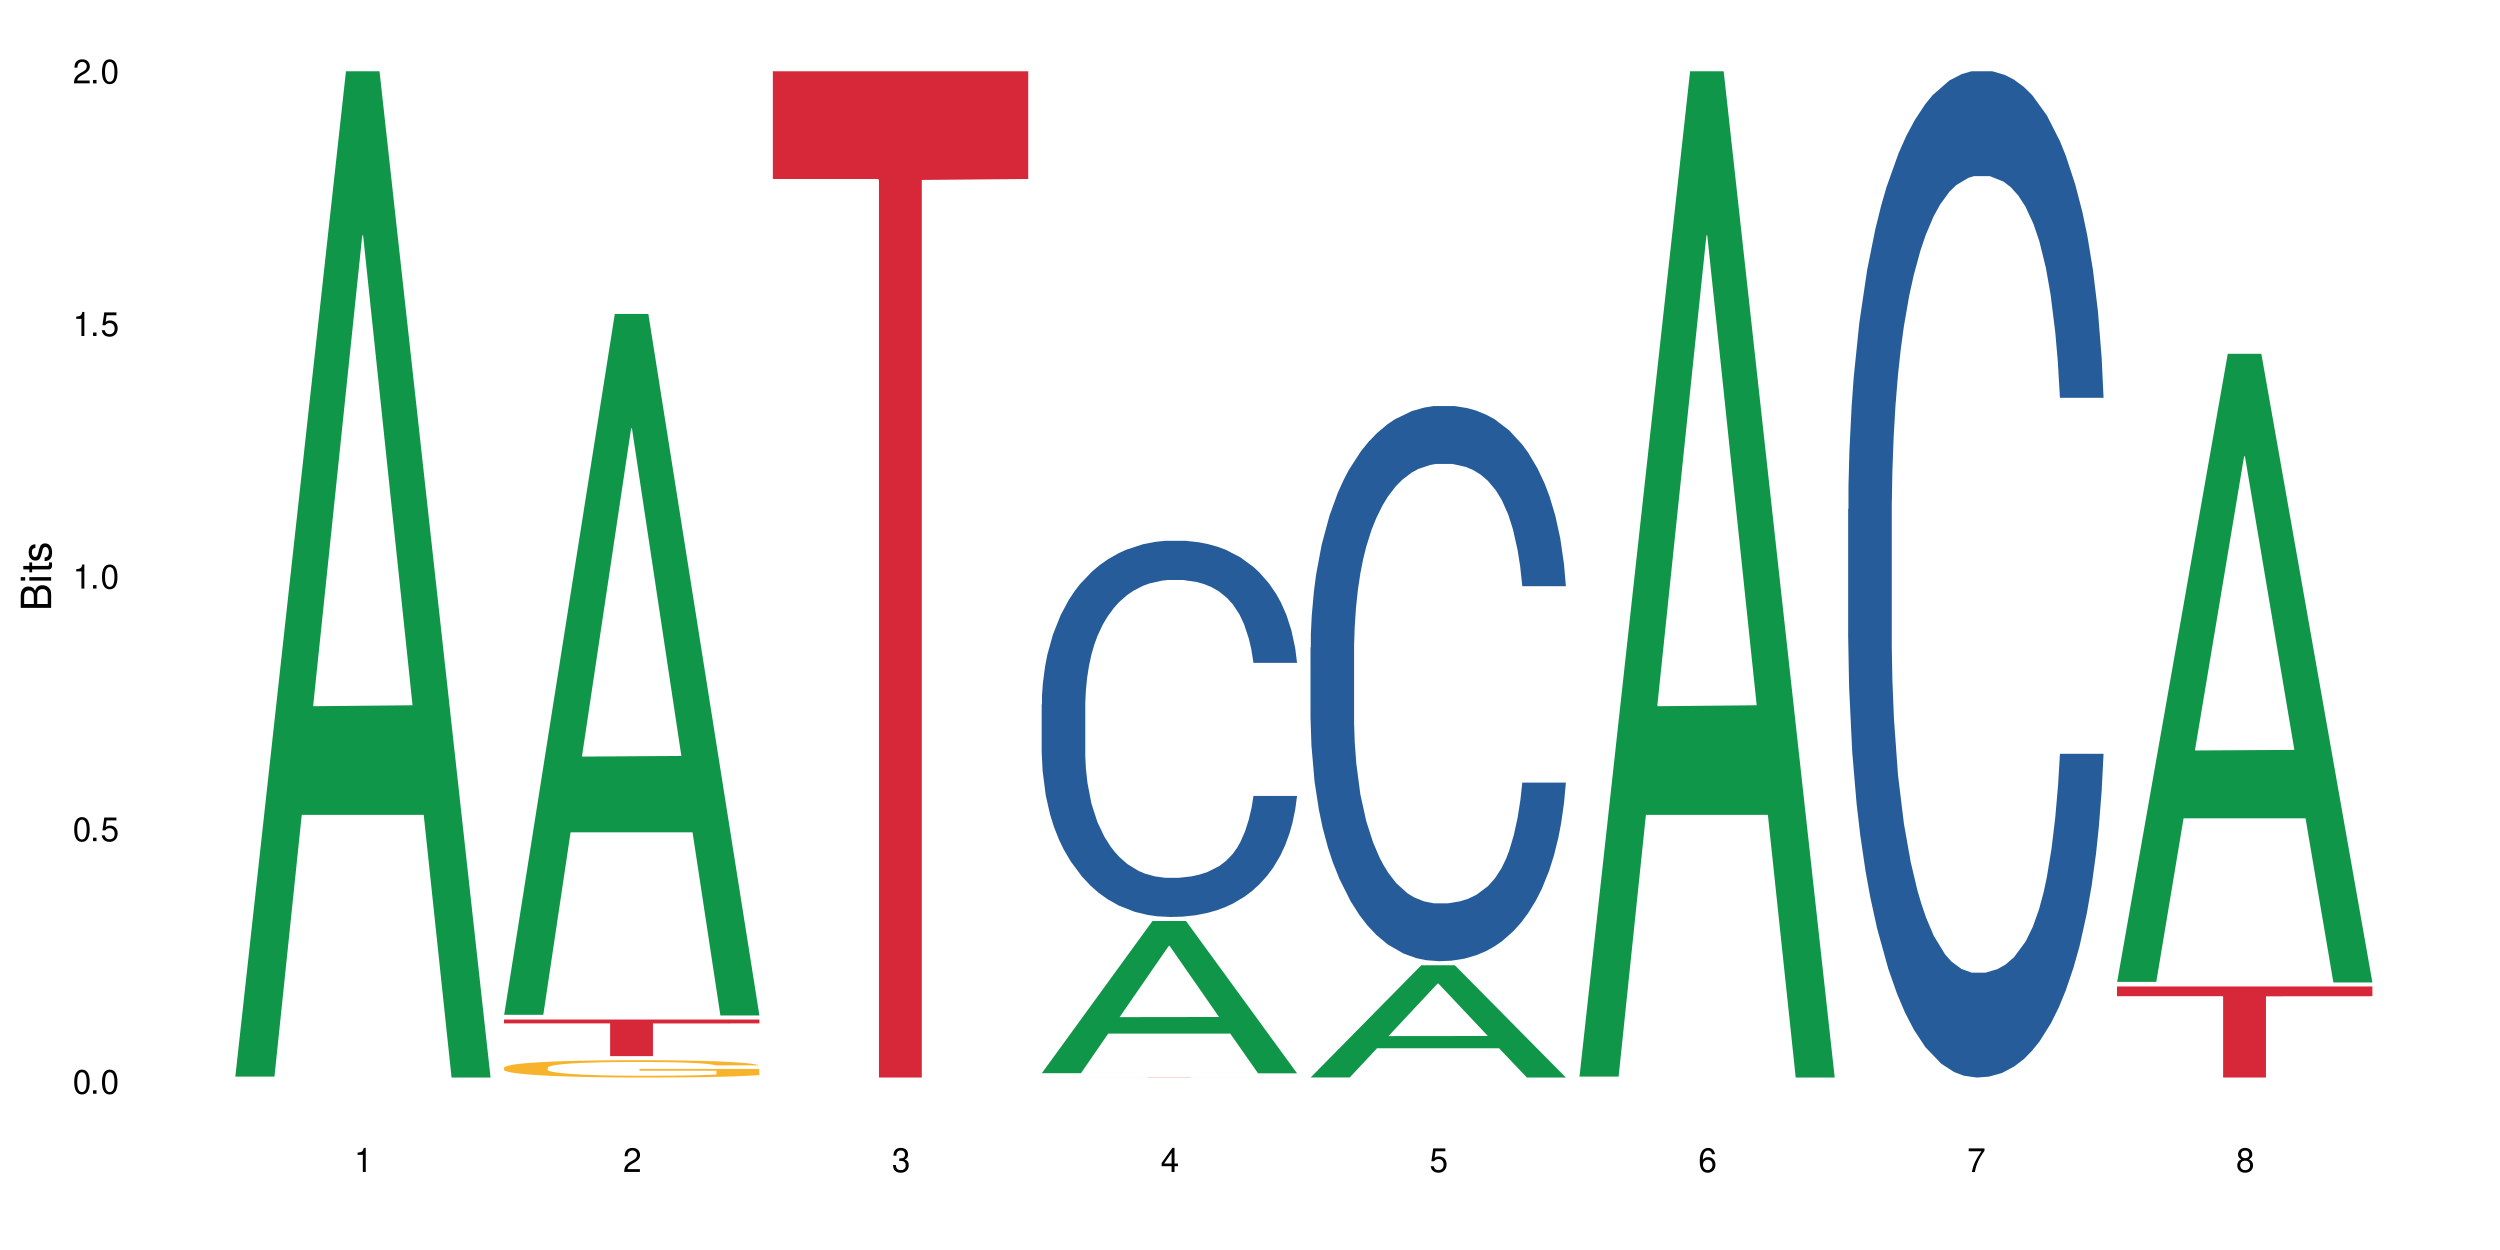
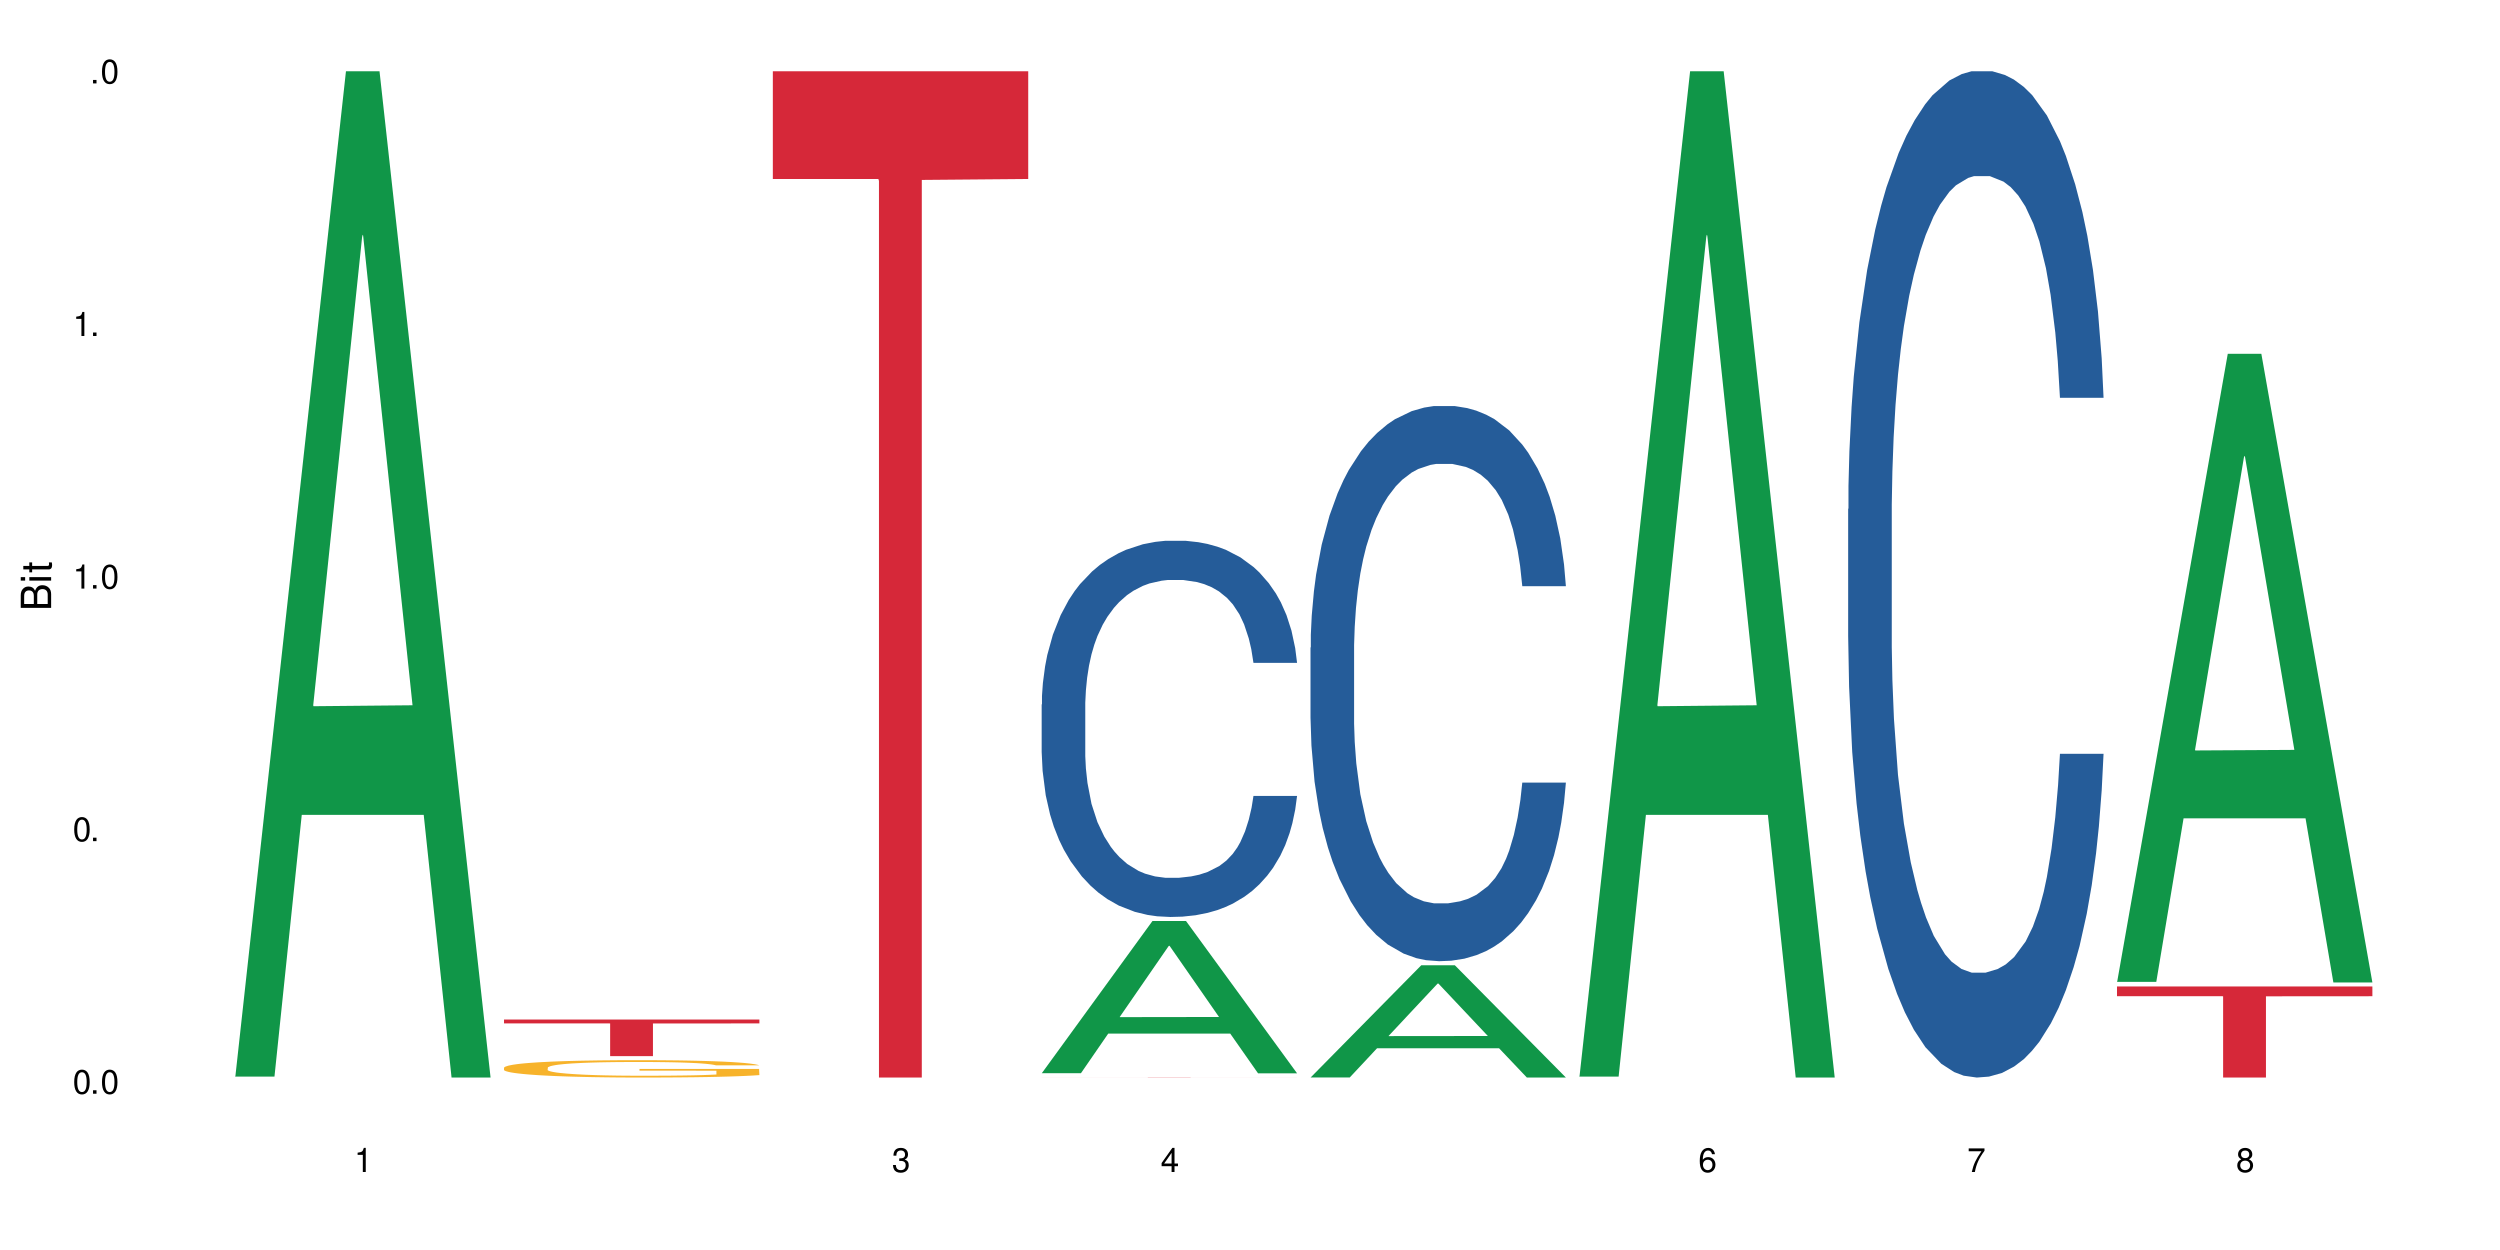
<svg xmlns="http://www.w3.org/2000/svg" xmlns:xlink="http://www.w3.org/1999/xlink" width="720" height="360" viewBox="0 0 720 360">
  <defs>
    <g>
      <g id="glyph-0-0">
</g>
      <g id="glyph-0-1">
        <path d="M 2.641 -6.938 C 2 -6.938 1.422 -6.656 1.078 -6.172 C 0.641 -5.562 0.406 -4.641 0.406 -3.359 C 0.406 -1.016 1.188 0.219 2.641 0.219 C 4.078 0.219 4.859 -1.016 4.859 -3.297 C 4.859 -4.641 4.656 -5.547 4.203 -6.172 C 3.844 -6.656 3.281 -6.938 2.641 -6.938 Z M 2.641 -6.188 C 3.547 -6.188 4 -5.25 4 -3.375 C 4 -1.406 3.562 -0.484 2.625 -0.484 C 1.734 -0.484 1.281 -1.438 1.281 -3.344 C 1.281 -5.25 1.734 -6.188 2.641 -6.188 Z M 2.641 -6.188 " />
      </g>
      <g id="glyph-0-2">
        <path d="M 1.828 -1 L 0.828 -1 L 0.828 0 L 1.828 0 Z M 1.828 -1 " />
      </g>
      <g id="glyph-0-3">
-         <path d="M 4.562 -6.797 L 1.062 -6.797 L 0.547 -3.094 L 1.328 -3.094 C 1.719 -3.562 2.047 -3.734 2.578 -3.734 C 3.484 -3.734 4.062 -3.109 4.062 -2.094 C 4.062 -1.125 3.484 -0.531 2.578 -0.531 C 1.828 -0.531 1.375 -0.906 1.188 -1.672 L 0.328 -1.672 C 0.453 -1.109 0.547 -0.844 0.75 -0.594 C 1.125 -0.078 1.828 0.219 2.594 0.219 C 3.969 0.219 4.922 -0.781 4.922 -2.219 C 4.922 -3.562 4.031 -4.484 2.719 -4.484 C 2.25 -4.484 1.859 -4.359 1.469 -4.062 L 1.734 -5.969 L 4.562 -5.969 Z M 4.562 -6.797 " />
-       </g>
+         </g>
      <g id="glyph-0-4">
        <path d="M 2.484 -4.938 L 2.484 0 L 3.328 0 L 3.328 -6.938 L 2.766 -6.938 C 2.469 -5.875 2.281 -5.734 0.984 -5.562 L 0.984 -4.938 Z M 2.484 -4.938 " />
      </g>
      <g id="glyph-0-5">
-         <path d="M 4.859 -0.828 L 1.281 -0.828 C 1.359 -1.406 1.672 -1.781 2.5 -2.281 L 3.469 -2.828 C 4.406 -3.344 4.906 -4.062 4.906 -4.906 C 4.906 -5.484 4.672 -6.031 4.266 -6.406 C 3.859 -6.766 3.375 -6.938 2.719 -6.938 C 1.859 -6.938 1.219 -6.625 0.844 -6.031 C 0.609 -5.672 0.5 -5.234 0.484 -4.531 L 1.328 -4.531 C 1.359 -5.016 1.406 -5.281 1.531 -5.516 C 1.75 -5.938 2.188 -6.203 2.703 -6.203 C 3.469 -6.203 4.031 -5.641 4.031 -4.891 C 4.031 -4.344 3.719 -3.859 3.125 -3.516 L 2.234 -3 C 0.812 -2.172 0.406 -1.531 0.328 -0.016 L 4.859 -0.016 Z M 4.859 -0.828 " />
-       </g>
+         </g>
      <g id="glyph-0-6">
        <path d="M 2.125 -3.188 L 2.578 -3.188 C 3.5 -3.188 3.984 -2.766 3.984 -1.922 C 3.984 -1.062 3.469 -0.531 2.594 -0.531 C 1.656 -0.531 1.203 -1 1.156 -2.016 L 0.312 -2.016 C 0.344 -1.453 0.438 -1.094 0.609 -0.781 C 0.953 -0.109 1.625 0.219 2.547 0.219 C 3.953 0.219 4.859 -0.625 4.859 -1.938 C 4.859 -2.828 4.516 -3.297 3.703 -3.594 C 4.344 -3.844 4.656 -4.328 4.656 -5.031 C 4.656 -6.219 3.875 -6.938 2.578 -6.938 C 1.203 -6.938 0.484 -6.172 0.453 -4.703 L 1.297 -4.703 C 1.312 -5.125 1.344 -5.359 1.453 -5.578 C 1.641 -5.969 2.062 -6.203 2.594 -6.203 C 3.344 -6.203 3.797 -5.75 3.797 -5 C 3.797 -4.516 3.609 -4.219 3.25 -4.047 C 3.016 -3.953 2.703 -3.922 2.125 -3.906 Z M 2.125 -3.188 " />
      </g>
      <g id="glyph-0-7">
        <path d="M 3.141 -1.672 L 3.141 0 L 3.984 0 L 3.984 -1.672 L 4.984 -1.672 L 4.984 -2.438 L 3.984 -2.438 L 3.984 -6.938 L 3.359 -6.938 L 0.266 -2.578 L 0.266 -1.672 Z M 3.141 -2.438 L 1 -2.438 L 3.141 -5.5 Z M 3.141 -2.438 " />
      </g>
      <g id="glyph-0-8">
        <path d="M 4.781 -5.125 C 4.609 -6.266 3.891 -6.938 2.844 -6.938 C 2.094 -6.938 1.422 -6.578 1.031 -5.953 C 0.594 -5.266 0.406 -4.422 0.406 -3.172 C 0.406 -2 0.578 -1.25 0.984 -0.641 C 1.359 -0.078 1.953 0.219 2.703 0.219 C 3.984 0.219 4.922 -0.75 4.922 -2.094 C 4.922 -3.375 4.062 -4.281 2.844 -4.281 C 2.172 -4.281 1.641 -4.031 1.281 -3.516 C 1.281 -5.234 1.828 -6.188 2.797 -6.188 C 3.391 -6.188 3.797 -5.797 3.938 -5.125 Z M 2.734 -3.531 C 3.547 -3.531 4.062 -2.953 4.062 -2.031 C 4.062 -1.156 3.484 -0.531 2.703 -0.531 C 1.922 -0.531 1.328 -1.188 1.328 -2.078 C 1.328 -2.938 1.906 -3.531 2.734 -3.531 Z M 2.734 -3.531 " />
      </g>
      <g id="glyph-0-9">
        <path d="M 4.984 -6.797 L 0.438 -6.797 L 0.438 -5.969 L 4.109 -5.969 C 2.5 -3.656 1.828 -2.234 1.328 0 L 2.219 0 C 2.594 -2.172 3.453 -4.047 4.984 -6.094 Z M 4.984 -6.797 " />
      </g>
      <g id="glyph-0-10">
        <path d="M 3.75 -3.656 C 4.469 -4.094 4.688 -4.438 4.688 -5.078 C 4.688 -6.172 3.844 -6.938 2.641 -6.938 C 1.438 -6.938 0.594 -6.172 0.594 -5.094 C 0.594 -4.438 0.812 -4.094 1.516 -3.656 C 0.734 -3.266 0.359 -2.703 0.359 -1.922 C 0.359 -0.656 1.281 0.219 2.641 0.219 C 3.984 0.219 4.922 -0.656 4.922 -1.922 C 4.922 -2.703 4.531 -3.266 3.75 -3.656 Z M 2.641 -6.188 C 3.359 -6.188 3.812 -5.75 3.812 -5.062 C 3.812 -4.406 3.344 -3.984 2.641 -3.984 C 1.922 -3.984 1.453 -4.406 1.453 -5.078 C 1.453 -5.75 1.922 -6.188 2.641 -6.188 Z M 2.641 -3.266 C 3.484 -3.266 4.062 -2.719 4.062 -1.906 C 4.062 -1.078 3.484 -0.531 2.625 -0.531 C 1.797 -0.531 1.219 -1.094 1.219 -1.906 C 1.219 -2.719 1.781 -3.266 2.641 -3.266 Z M 2.641 -3.266 " />
      </g>
      <g id="glyph-1-0">
</g>
      <g id="glyph-1-1">
        <path d="M 0 -0.953 L 0 -4.891 C 0 -5.719 -0.234 -6.344 -0.734 -6.797 C -1.188 -7.234 -1.812 -7.469 -2.5 -7.469 C -3.547 -7.469 -4.188 -7 -4.625 -5.875 C -4.984 -6.688 -5.625 -7.094 -6.531 -7.094 C -7.172 -7.094 -7.734 -6.859 -8.141 -6.391 C -8.562 -5.922 -8.75 -5.344 -8.75 -4.5 L -8.75 -0.953 Z M -4.984 -2.062 L -7.766 -2.062 L -7.766 -4.219 C -7.766 -4.844 -7.688 -5.203 -7.453 -5.5 C -7.219 -5.812 -6.859 -5.969 -6.375 -5.969 C -5.891 -5.969 -5.531 -5.812 -5.297 -5.5 C -5.062 -5.203 -4.984 -4.844 -4.984 -4.219 Z M -0.984 -2.062 L -4 -2.062 L -4 -4.781 C -4 -5.766 -3.438 -6.359 -2.484 -6.359 C -1.547 -6.359 -0.984 -5.766 -0.984 -4.781 Z M -0.984 -2.062 " />
      </g>
      <g id="glyph-1-2">
        <path d="M -6.281 -1.797 L -6.281 -0.797 L 0 -0.797 L 0 -1.797 Z M -8.75 -1.797 L -8.75 -0.797 L -7.484 -0.797 L -7.484 -1.797 Z M -8.75 -1.797 " />
      </g>
      <g id="glyph-1-3">
        <path d="M -6.281 -3.047 L -6.281 -2.016 L -8.016 -2.016 L -8.016 -1.016 L -6.281 -1.016 L -6.281 -0.172 L -5.469 -0.172 L -5.469 -1.016 L -0.719 -1.016 C -0.078 -1.016 0.281 -1.453 0.281 -2.234 C 0.281 -2.5 0.25 -2.719 0.188 -3.047 L -0.641 -3.047 C -0.609 -2.906 -0.594 -2.766 -0.594 -2.562 C -0.594 -2.141 -0.719 -2.016 -1.156 -2.016 L -5.469 -2.016 L -5.469 -3.047 Z M -6.281 -3.047 " />
      </g>
      <g id="glyph-1-4">
-         <path d="M -4.531 -5.25 C -5.766 -5.25 -6.469 -4.422 -6.469 -2.969 C -6.469 -1.516 -5.719 -0.562 -4.547 -0.562 C -3.562 -0.562 -3.094 -1.062 -2.734 -2.562 L -2.516 -3.484 C -2.344 -4.188 -2.094 -4.469 -1.641 -4.469 C -1.047 -4.469 -0.641 -3.875 -0.641 -3 C -0.641 -2.453 -0.797 -2 -1.062 -1.75 C -1.25 -1.594 -1.422 -1.531 -1.875 -1.469 L -1.875 -0.406 C -0.422 -0.453 0.281 -1.266 0.281 -2.922 C 0.281 -4.5 -0.5 -5.516 -1.719 -5.516 C -2.656 -5.516 -3.172 -4.984 -3.469 -3.734 L -3.703 -2.766 C -3.891 -1.953 -4.156 -1.609 -4.594 -1.609 C -5.188 -1.609 -5.547 -2.125 -5.547 -2.938 C -5.547 -3.75 -5.203 -4.172 -4.531 -4.203 Z M -4.531 -5.25 " />
-       </g>
+         </g>
    </g>
  </defs>
  <rect x="-72" y="-36" width="864" height="432" fill="rgb(100%, 100%, 100%)" fill-opacity="1" />
  <path fill-rule="nonzero" fill="rgb(6.275%, 58.824%, 28.235%)" fill-opacity="1" d="M 67.73 310.059 L 67.809 309.789 L 99.637 20.527 L 109.301 20.527 L 141.281 310.332 L 130.047 310.332 L 122.031 234.684 L 86.906 234.684 L 79.047 310.059 L 67.73 310.059 L 90.285 203.391 L 118.809 203.117 L 104.586 67.875 L 104.43 67.602 L 104.27 68.418 L 90.207 203.117 L 90.285 203.391 Z M 67.73 310.059 " />
-   <path fill-rule="nonzero" fill="rgb(6.275%, 58.824%, 28.235%)" fill-opacity="1" d="M 145.156 292.266 L 145.234 292.074 L 177.059 90.414 L 186.723 90.414 L 218.707 292.453 L 207.469 292.453 L 199.453 239.715 L 164.328 239.715 L 156.469 292.266 L 145.156 292.266 L 167.707 217.898 L 196.23 217.711 L 182.008 123.426 L 181.852 123.234 L 181.695 123.805 L 167.629 217.711 L 167.707 217.898 Z M 145.156 292.266 " />
  <path fill-rule="nonzero" fill="rgb(96.863%, 70.196%, 16.863%)" fill-opacity="1" d="M 145.156 307.473 L 145.242 307.469 L 145.242 307.375 L 145.602 307.172 L 146.5 306.887 L 147.664 306.656 L 148.922 306.473 L 149.73 306.375 L 151.074 306.238 L 152.242 306.141 L 155.199 305.934 L 158.969 305.742 L 161.031 305.66 L 163.363 305.582 L 166.684 305.496 L 168.207 305.465 L 172.871 305.391 L 178.164 305.344 L 183.992 305.332 L 186.684 305.336 L 190.363 305.352 L 195.387 305.402 L 198.254 305.449 L 200.496 305.496 L 202.828 305.555 L 205.699 305.645 L 208.391 305.754 L 210.543 305.863 L 212.695 306.004 L 214.492 306.148 L 216.016 306.309 L 217.359 306.5 L 218.168 306.66 L 218.707 306.82 L 206.238 306.82 L 205.52 306.66 L 204.715 306.535 L 203.367 306.387 L 202.023 306.277 L 200.676 306.188 L 198.164 306.07 L 196.012 305.996 L 193.32 305.934 L 190.723 305.891 L 187.762 305.863 L 185.969 305.855 L 181.211 305.855 L 176.906 305.887 L 174.395 305.926 L 172.602 305.961 L 170.09 306.031 L 168.566 306.086 L 167.668 306.121 L 164.977 306.262 L 163.184 306.391 L 162.195 306.477 L 160.941 306.613 L 160.043 306.738 L 159.059 306.922 L 158.52 307.059 L 157.801 307.367 L 157.711 308.191 L 157.98 308.363 L 158.52 308.551 L 159.238 308.715 L 160.312 308.891 L 161.391 309.02 L 163.273 309.199 L 164.887 309.316 L 166.145 309.395 L 168.566 309.52 L 169.551 309.559 L 171.883 309.645 L 174.305 309.707 L 177.266 309.762 L 179.508 309.789 L 183.098 309.812 L 187.672 309.812 L 193.055 309.785 L 196.461 309.746 L 198.793 309.711 L 200.32 309.68 L 202.203 309.629 L 203.547 309.582 L 204.805 309.531 L 206.328 309.457 L 206.328 308.363 L 184.172 308.359 L 184.172 307.848 L 218.617 307.844 L 218.707 309.629 L 216.824 309.754 L 214.492 309.871 L 212.25 309.961 L 209.918 310.039 L 206.598 310.125 L 203.906 310.184 L 199.781 310.246 L 196.012 310.285 L 192.066 310.312 L 188.566 310.328 L 184.441 310.332 L 180.766 310.324 L 176.816 310.297 L 173.68 310.258 L 170.809 310.215 L 167.938 310.152 L 164.352 310.059 L 162.016 309.98 L 159.594 309.887 L 157.172 309.77 L 155.02 309.648 L 153.586 309.551 L 152.152 309.441 L 150.625 309.305 L 149.191 309.148 L 148.113 309.008 L 147.129 308.848 L 146.41 308.695 L 145.691 308.492 L 145.332 308.328 L 145.156 308.184 Z M 145.156 307.473 " />
  <path fill-rule="nonzero" fill="rgb(83.922%, 15.686%, 22.353%)" fill-opacity="1" d="M 145.156 293.617 L 218.707 293.617 L 218.707 294.746 L 188.051 294.758 L 188.051 304.168 L 175.719 304.168 L 175.719 294.766 L 175.539 294.746 L 145.156 294.746 Z M 145.156 293.617 " />
  <path fill-rule="nonzero" fill="rgb(83.922%, 15.686%, 22.353%)" fill-opacity="1" d="M 222.578 20.527 L 296.129 20.527 L 296.129 51.547 L 265.477 51.82 L 265.477 310.332 L 253.141 310.332 L 253.141 52.094 L 252.965 51.547 L 222.578 51.547 Z M 222.578 20.527 " />
  <path fill-rule="nonzero" fill="rgb(6.275%, 58.824%, 28.235%)" fill-opacity="1" d="M 300 309.078 L 300.078 309.035 L 331.906 265.254 L 341.57 265.254 L 373.555 309.117 L 362.316 309.117 L 354.301 297.668 L 319.176 297.668 L 311.316 309.078 L 300 309.078 L 322.555 292.934 L 351.078 292.891 L 336.855 272.422 L 336.699 272.379 L 336.543 272.504 L 322.477 292.891 L 322.555 292.934 Z M 300 309.078 " />
  <path fill-rule="nonzero" fill="rgb(14.51%, 36.078%, 60%)" fill-opacity="1" d="M 300 202.895 L 300.09 202.793 L 300.09 200.418 L 300.359 196.656 L 300.988 191.902 L 301.617 188.633 L 303.23 182.793 L 305.473 177.148 L 307.805 172.789 L 309.508 170.215 L 311.035 168.234 L 314.531 164.57 L 316.773 162.688 L 319.195 161.004 L 322.156 159.324 L 324.309 158.332 L 329.152 156.746 L 332.742 156.055 L 335.52 155.758 L 341.531 155.758 L 345.117 156.152 L 347.719 156.648 L 350.59 157.441 L 353.012 158.332 L 357.227 160.512 L 360.996 163.285 L 362.699 164.867 L 365.391 167.938 L 367.453 170.91 L 368.891 173.484 L 370.504 177.148 L 371.938 181.602 L 373.016 186.652 L 373.555 190.91 L 360.996 190.91 L 360.367 186.949 L 359.648 183.879 L 358.305 179.82 L 356.961 176.949 L 355.074 174.078 L 353.371 172.195 L 351.039 170.312 L 348.977 169.125 L 346.824 168.234 L 344.762 167.641 L 340.812 167.047 L 336.238 167.047 L 334.535 167.246 L 331.035 168.035 L 329.152 168.73 L 326.461 170.117 L 324.578 171.402 L 322.336 173.383 L 320.812 175.066 L 318.926 177.641 L 317.582 179.918 L 316.059 183.188 L 315.16 185.664 L 314.352 188.438 L 313.637 191.703 L 313.098 195.168 L 312.738 198.832 L 312.559 202.398 L 312.559 217.746 L 312.738 221.312 L 313.188 225.473 L 314.352 231.512 L 316.059 236.762 L 318.031 240.918 L 319.914 243.891 L 320.992 245.277 L 322.426 246.859 L 324.668 248.84 L 327.898 250.82 L 329.781 251.613 L 332.652 252.406 L 335.609 252.801 L 339.559 252.801 L 343.055 252.406 L 345.387 251.91 L 347.809 251.117 L 351.129 249.434 L 353.191 247.852 L 354.984 245.969 L 356.332 244.086 L 357.227 242.504 L 358.574 239.434 L 359.648 236.066 L 360.457 232.602 L 360.996 229.234 L 373.555 229.234 L 373.016 233.195 L 372.207 237.059 L 371.402 239.93 L 370.145 243.395 L 368.711 246.465 L 366.645 249.93 L 364.941 252.207 L 362.699 254.684 L 360.637 256.566 L 358.395 258.25 L 355.074 260.23 L 352.922 261.219 L 350.59 262.109 L 347.809 262.902 L 344.312 263.594 L 340.543 263.992 L 337.047 264.09 L 333.277 263.895 L 330.5 263.496 L 326.82 262.605 L 322.246 260.824 L 318.926 258.941 L 316.324 257.059 L 314.082 255.078 L 311.57 252.406 L 308.344 248.047 L 306.371 244.684 L 305.023 241.91 L 303.5 238.047 L 302.422 234.582 L 301.168 229.035 L 300.27 222.004 L 300 216.559 Z M 300 202.895 " />
  <path fill-rule="nonzero" fill="rgb(83.922%, 15.686%, 22.353%)" fill-opacity="1" d="M 300 310.281 L 373.555 310.281 L 373.555 310.289 L 342.898 310.289 L 342.898 310.332 L 330.566 310.332 L 330.566 310.289 L 300 310.289 Z M 300 310.281 " />
  <path fill-rule="nonzero" fill="rgb(6.275%, 58.824%, 28.235%)" fill-opacity="1" d="M 377.426 310.301 L 377.504 310.273 L 409.328 277.992 L 418.992 277.992 L 450.977 310.332 L 439.738 310.332 L 431.723 301.891 L 396.598 301.891 L 388.738 310.301 L 377.426 310.301 L 399.977 298.398 L 428.504 298.367 L 414.277 283.277 L 414.121 283.246 L 413.965 283.336 L 399.898 298.367 L 399.977 298.398 Z M 377.426 310.301 " />
  <path fill-rule="nonzero" fill="rgb(14.51%, 36.078%, 60%)" fill-opacity="1" d="M 377.426 186.512 L 377.516 186.363 L 377.516 182.855 L 377.781 177.301 L 378.41 170.289 L 379.039 165.465 L 380.652 156.844 L 382.895 148.512 L 385.227 142.082 L 386.934 138.281 L 388.457 135.359 L 391.957 129.949 L 394.199 127.176 L 396.621 124.688 L 399.578 122.203 L 401.734 120.742 L 406.574 118.406 L 410.164 117.383 L 412.945 116.945 L 418.953 116.945 L 422.543 117.527 L 425.145 118.258 L 428.016 119.43 L 430.438 120.742 L 434.652 123.957 L 438.418 128.051 L 440.125 130.391 L 442.812 134.918 L 444.879 139.305 L 446.312 143.105 L 447.926 148.512 L 449.363 155.09 L 450.438 162.543 L 450.977 168.824 L 438.418 168.824 L 437.789 162.98 L 437.074 158.449 L 435.727 152.457 L 434.383 148.219 L 432.5 143.98 L 430.793 141.203 L 428.461 138.426 L 426.398 136.672 L 424.246 135.359 L 422.184 134.48 L 418.238 133.605 L 413.664 133.605 L 411.957 133.898 L 408.461 135.066 L 406.574 136.09 L 403.887 138.137 L 402 140.035 L 399.758 142.957 L 398.234 145.441 L 396.352 149.242 L 395.004 152.605 L 393.48 157.426 L 392.582 161.082 L 391.777 165.172 L 391.059 169.996 L 390.52 175.109 L 390.16 180.52 L 389.98 185.777 L 389.98 208.434 L 390.16 213.691 L 390.609 219.832 L 391.777 228.746 L 393.48 236.492 L 395.453 242.629 L 397.336 247.016 L 398.414 249.062 L 399.848 251.398 L 402.09 254.32 L 405.32 257.246 L 407.203 258.414 L 410.074 259.582 L 413.035 260.168 L 416.98 260.168 L 420.48 259.582 L 422.812 258.852 L 425.234 257.684 L 428.551 255.199 L 430.613 252.859 L 432.41 250.082 L 433.754 247.309 L 434.652 244.969 L 435.996 240.438 L 437.074 235.469 L 437.879 230.355 L 438.418 225.387 L 450.977 225.387 L 450.438 231.23 L 449.633 236.93 L 448.824 241.168 L 447.566 246.285 L 446.133 250.816 L 444.07 255.93 L 442.367 259.293 L 440.125 262.945 L 438.059 265.723 L 435.816 268.207 L 432.5 271.129 L 430.348 272.59 L 428.016 273.906 L 425.234 275.074 L 421.734 276.098 L 417.969 276.684 L 414.469 276.828 L 410.703 276.535 L 407.922 275.953 L 404.242 274.637 L 399.668 272.008 L 396.352 269.23 L 393.75 266.453 L 391.508 263.531 L 388.996 259.582 L 385.766 253.152 L 383.793 248.184 L 382.449 244.094 L 380.922 238.391 L 379.848 233.277 L 378.59 225.094 L 377.695 214.715 L 377.426 206.68 Z M 377.426 186.512 " />
  <path fill-rule="nonzero" fill="rgb(6.275%, 58.824%, 28.235%)" fill-opacity="1" d="M 454.848 310.059 L 454.926 309.789 L 486.75 20.527 L 496.418 20.527 L 528.398 310.332 L 517.164 310.332 L 509.148 234.684 L 474.023 234.684 L 466.164 310.059 L 454.848 310.059 L 477.402 203.391 L 505.926 203.117 L 491.703 67.875 L 491.547 67.602 L 491.387 68.418 L 477.32 203.117 L 477.402 203.391 Z M 454.848 310.059 " />
  <path fill-rule="nonzero" fill="rgb(14.51%, 36.078%, 60%)" fill-opacity="1" d="M 532.27 146.621 L 532.359 146.355 L 532.359 140 L 532.629 129.934 L 533.258 117.215 L 533.887 108.477 L 535.5 92.844 L 537.742 77.746 L 540.074 66.09 L 541.777 59.203 L 543.305 53.902 L 546.801 44.102 L 549.043 39.07 L 551.465 34.566 L 554.426 30.062 L 556.578 27.414 L 561.422 23.176 L 565.012 21.32 L 567.793 20.527 L 573.801 20.527 L 577.391 21.586 L 579.992 22.91 L 582.859 25.031 L 585.281 27.414 L 589.5 33.242 L 593.266 40.66 L 594.969 44.898 L 597.66 53.109 L 599.723 61.055 L 601.16 67.945 L 602.773 77.746 L 604.207 89.668 L 605.285 103.176 L 605.824 114.566 L 593.266 114.566 L 592.637 103.973 L 591.922 95.758 L 590.574 84.898 L 589.23 77.215 L 587.344 69.535 L 585.641 64.5 L 583.309 59.469 L 581.246 56.289 L 579.094 53.902 L 577.031 52.316 L 573.082 50.727 L 568.508 50.727 L 566.805 51.254 L 563.305 53.375 L 561.422 55.23 L 558.73 58.938 L 556.848 62.383 L 554.605 67.68 L 553.082 72.184 L 551.199 79.07 L 549.852 85.164 L 548.328 93.906 L 547.43 100.527 L 546.621 107.945 L 545.906 116.688 L 545.367 125.957 L 545.008 135.762 L 544.828 145.297 L 544.828 186.355 L 545.008 195.895 L 545.457 207.02 L 546.621 223.18 L 548.328 237.219 L 550.301 248.344 L 552.184 256.293 L 553.262 260 L 554.695 264.238 L 556.938 269.535 L 560.168 274.836 L 562.051 276.953 L 564.922 279.074 L 567.883 280.133 L 571.828 280.133 L 575.324 279.074 L 577.656 277.75 L 580.078 275.629 L 583.398 271.125 L 585.461 266.887 L 587.254 261.855 L 588.602 256.82 L 589.5 252.582 L 590.844 244.371 L 591.922 235.363 L 592.727 226.094 L 593.266 217.086 L 605.824 217.086 L 605.285 227.684 L 604.477 238.012 L 603.672 245.695 L 602.414 254.969 L 600.98 263.18 L 598.918 272.449 L 597.211 278.543 L 594.969 285.168 L 592.906 290.199 L 590.664 294.703 L 587.344 300 L 585.191 302.648 L 582.859 305.035 L 580.078 307.152 L 576.582 309.008 L 572.816 310.066 L 569.316 310.332 L 565.551 309.801 L 562.77 308.742 L 559.09 306.359 L 554.516 301.59 L 551.199 296.559 L 548.598 291.523 L 546.355 286.227 L 543.844 279.074 L 540.613 267.418 L 538.641 258.41 L 537.293 250.992 L 535.77 240.664 L 534.691 231.391 L 533.438 216.555 L 532.539 197.746 L 532.27 183.18 Z M 532.27 146.621 " />
  <path fill-rule="nonzero" fill="rgb(6.275%, 58.824%, 28.235%)" fill-opacity="1" d="M 609.695 282.773 L 609.773 282.602 L 641.598 101.895 L 651.266 101.895 L 683.246 282.941 L 672.008 282.941 L 663.996 235.684 L 628.867 235.684 L 621.012 282.773 L 609.695 282.773 L 632.246 216.133 L 660.773 215.965 L 646.551 131.477 L 646.391 131.305 L 646.234 131.816 L 632.168 215.965 L 632.246 216.133 Z M 609.695 282.773 " />
  <path fill-rule="nonzero" fill="rgb(83.922%, 15.686%, 22.353%)" fill-opacity="1" d="M 609.695 284.105 L 683.246 284.105 L 683.246 286.914 L 652.594 286.938 L 652.594 310.332 L 640.258 310.332 L 640.258 286.961 L 640.082 286.914 L 609.695 286.914 Z M 609.695 284.105 " />
  <g fill="rgb(0%, 0%, 0%)" fill-opacity="1">
    <use xlink:href="#glyph-0-1" x="20.965" y="314.993" />
    <use xlink:href="#glyph-0-2" x="25.965" y="314.993" />
    <use xlink:href="#glyph-0-1" x="28.965" y="314.993" />
  </g>
  <g fill="rgb(0%, 0%, 0%)" fill-opacity="1">
    <use xlink:href="#glyph-0-1" x="20.965" y="242.251" />
    <use xlink:href="#glyph-0-2" x="25.965" y="242.251" />
    <use xlink:href="#glyph-0-3" x="28.965" y="242.251" />
  </g>
  <g fill="rgb(0%, 0%, 0%)" fill-opacity="1">
    <use xlink:href="#glyph-0-4" x="20.965" y="169.509" />
    <use xlink:href="#glyph-0-2" x="25.965" y="169.509" />
    <use xlink:href="#glyph-0-1" x="28.965" y="169.509" />
  </g>
  <g fill="rgb(0%, 0%, 0%)" fill-opacity="1">
    <use xlink:href="#glyph-0-4" x="20.965" y="96.767" />
    <use xlink:href="#glyph-0-2" x="25.965" y="96.767" />
    <use xlink:href="#glyph-0-3" x="28.965" y="96.767" />
  </g>
  <g fill="rgb(0%, 0%, 0%)" fill-opacity="1">
    <use xlink:href="#glyph-0-5" x="20.965" y="24.024" />
    <use xlink:href="#glyph-0-2" x="25.965" y="24.024" />
    <use xlink:href="#glyph-0-1" x="28.965" y="24.024" />
  </g>
  <g fill="rgb(0%, 0%, 0%)" fill-opacity="1">
    <use xlink:href="#glyph-0-4" x="102.008" y="337.532" />
  </g>
  <g fill="rgb(0%, 0%, 0%)" fill-opacity="1">
    <use xlink:href="#glyph-0-5" x="179.43" y="337.532" />
  </g>
  <g fill="rgb(0%, 0%, 0%)" fill-opacity="1">
    <use xlink:href="#glyph-0-6" x="256.855" y="337.532" />
  </g>
  <g fill="rgb(0%, 0%, 0%)" fill-opacity="1">
    <use xlink:href="#glyph-0-7" x="334.277" y="337.532" />
  </g>
  <g fill="rgb(0%, 0%, 0%)" fill-opacity="1">
    <use xlink:href="#glyph-0-3" x="411.699" y="337.532" />
  </g>
  <g fill="rgb(0%, 0%, 0%)" fill-opacity="1">
    <use xlink:href="#glyph-0-8" x="489.125" y="337.532" />
  </g>
  <g fill="rgb(0%, 0%, 0%)" fill-opacity="1">
    <use xlink:href="#glyph-0-9" x="566.547" y="337.532" />
  </g>
  <g fill="rgb(0%, 0%, 0%)" fill-opacity="1">
    <use xlink:href="#glyph-0-10" x="643.969" y="337.532" />
  </g>
  <g fill="rgb(0%, 0%, 0%)" fill-opacity="1">
    <use xlink:href="#glyph-1-1" x="14.725" y="176.012" />
    <use xlink:href="#glyph-1-2" x="14.725" y="168.012" />
    <use xlink:href="#glyph-1-3" x="14.725" y="165.012" />
    <use xlink:href="#glyph-1-4" x="14.725" y="162.012" />
  </g>
</svg>